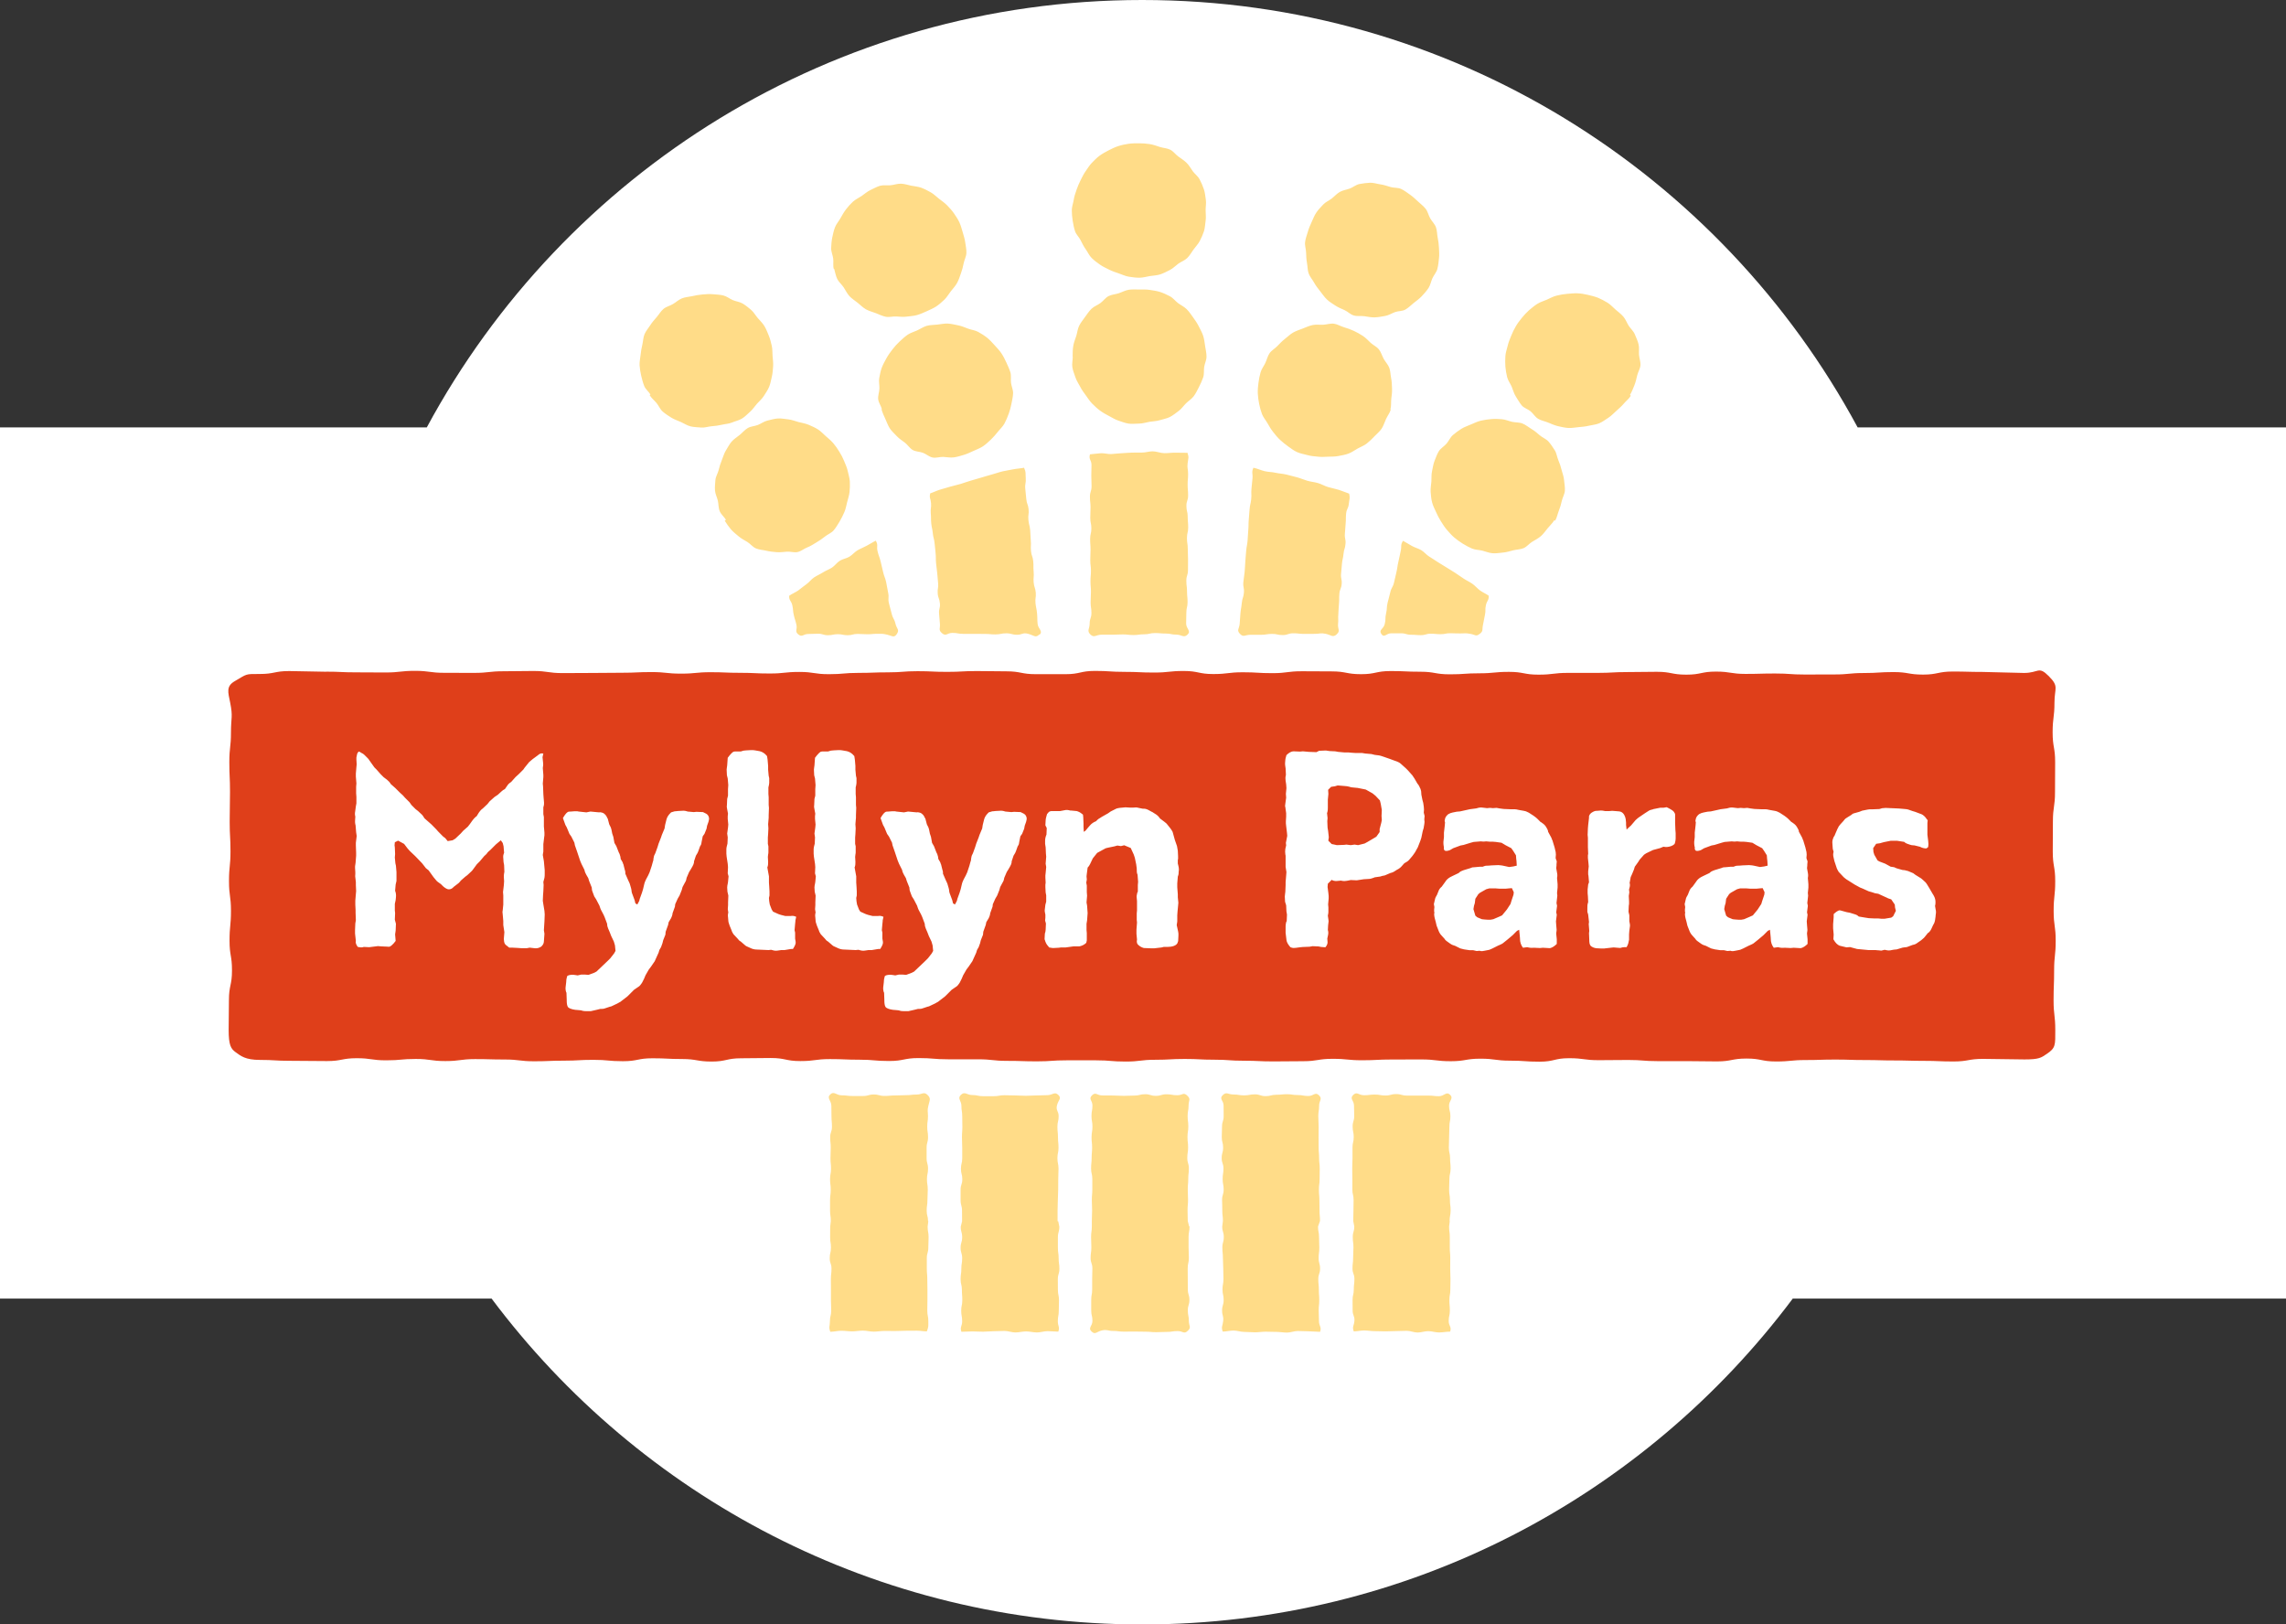
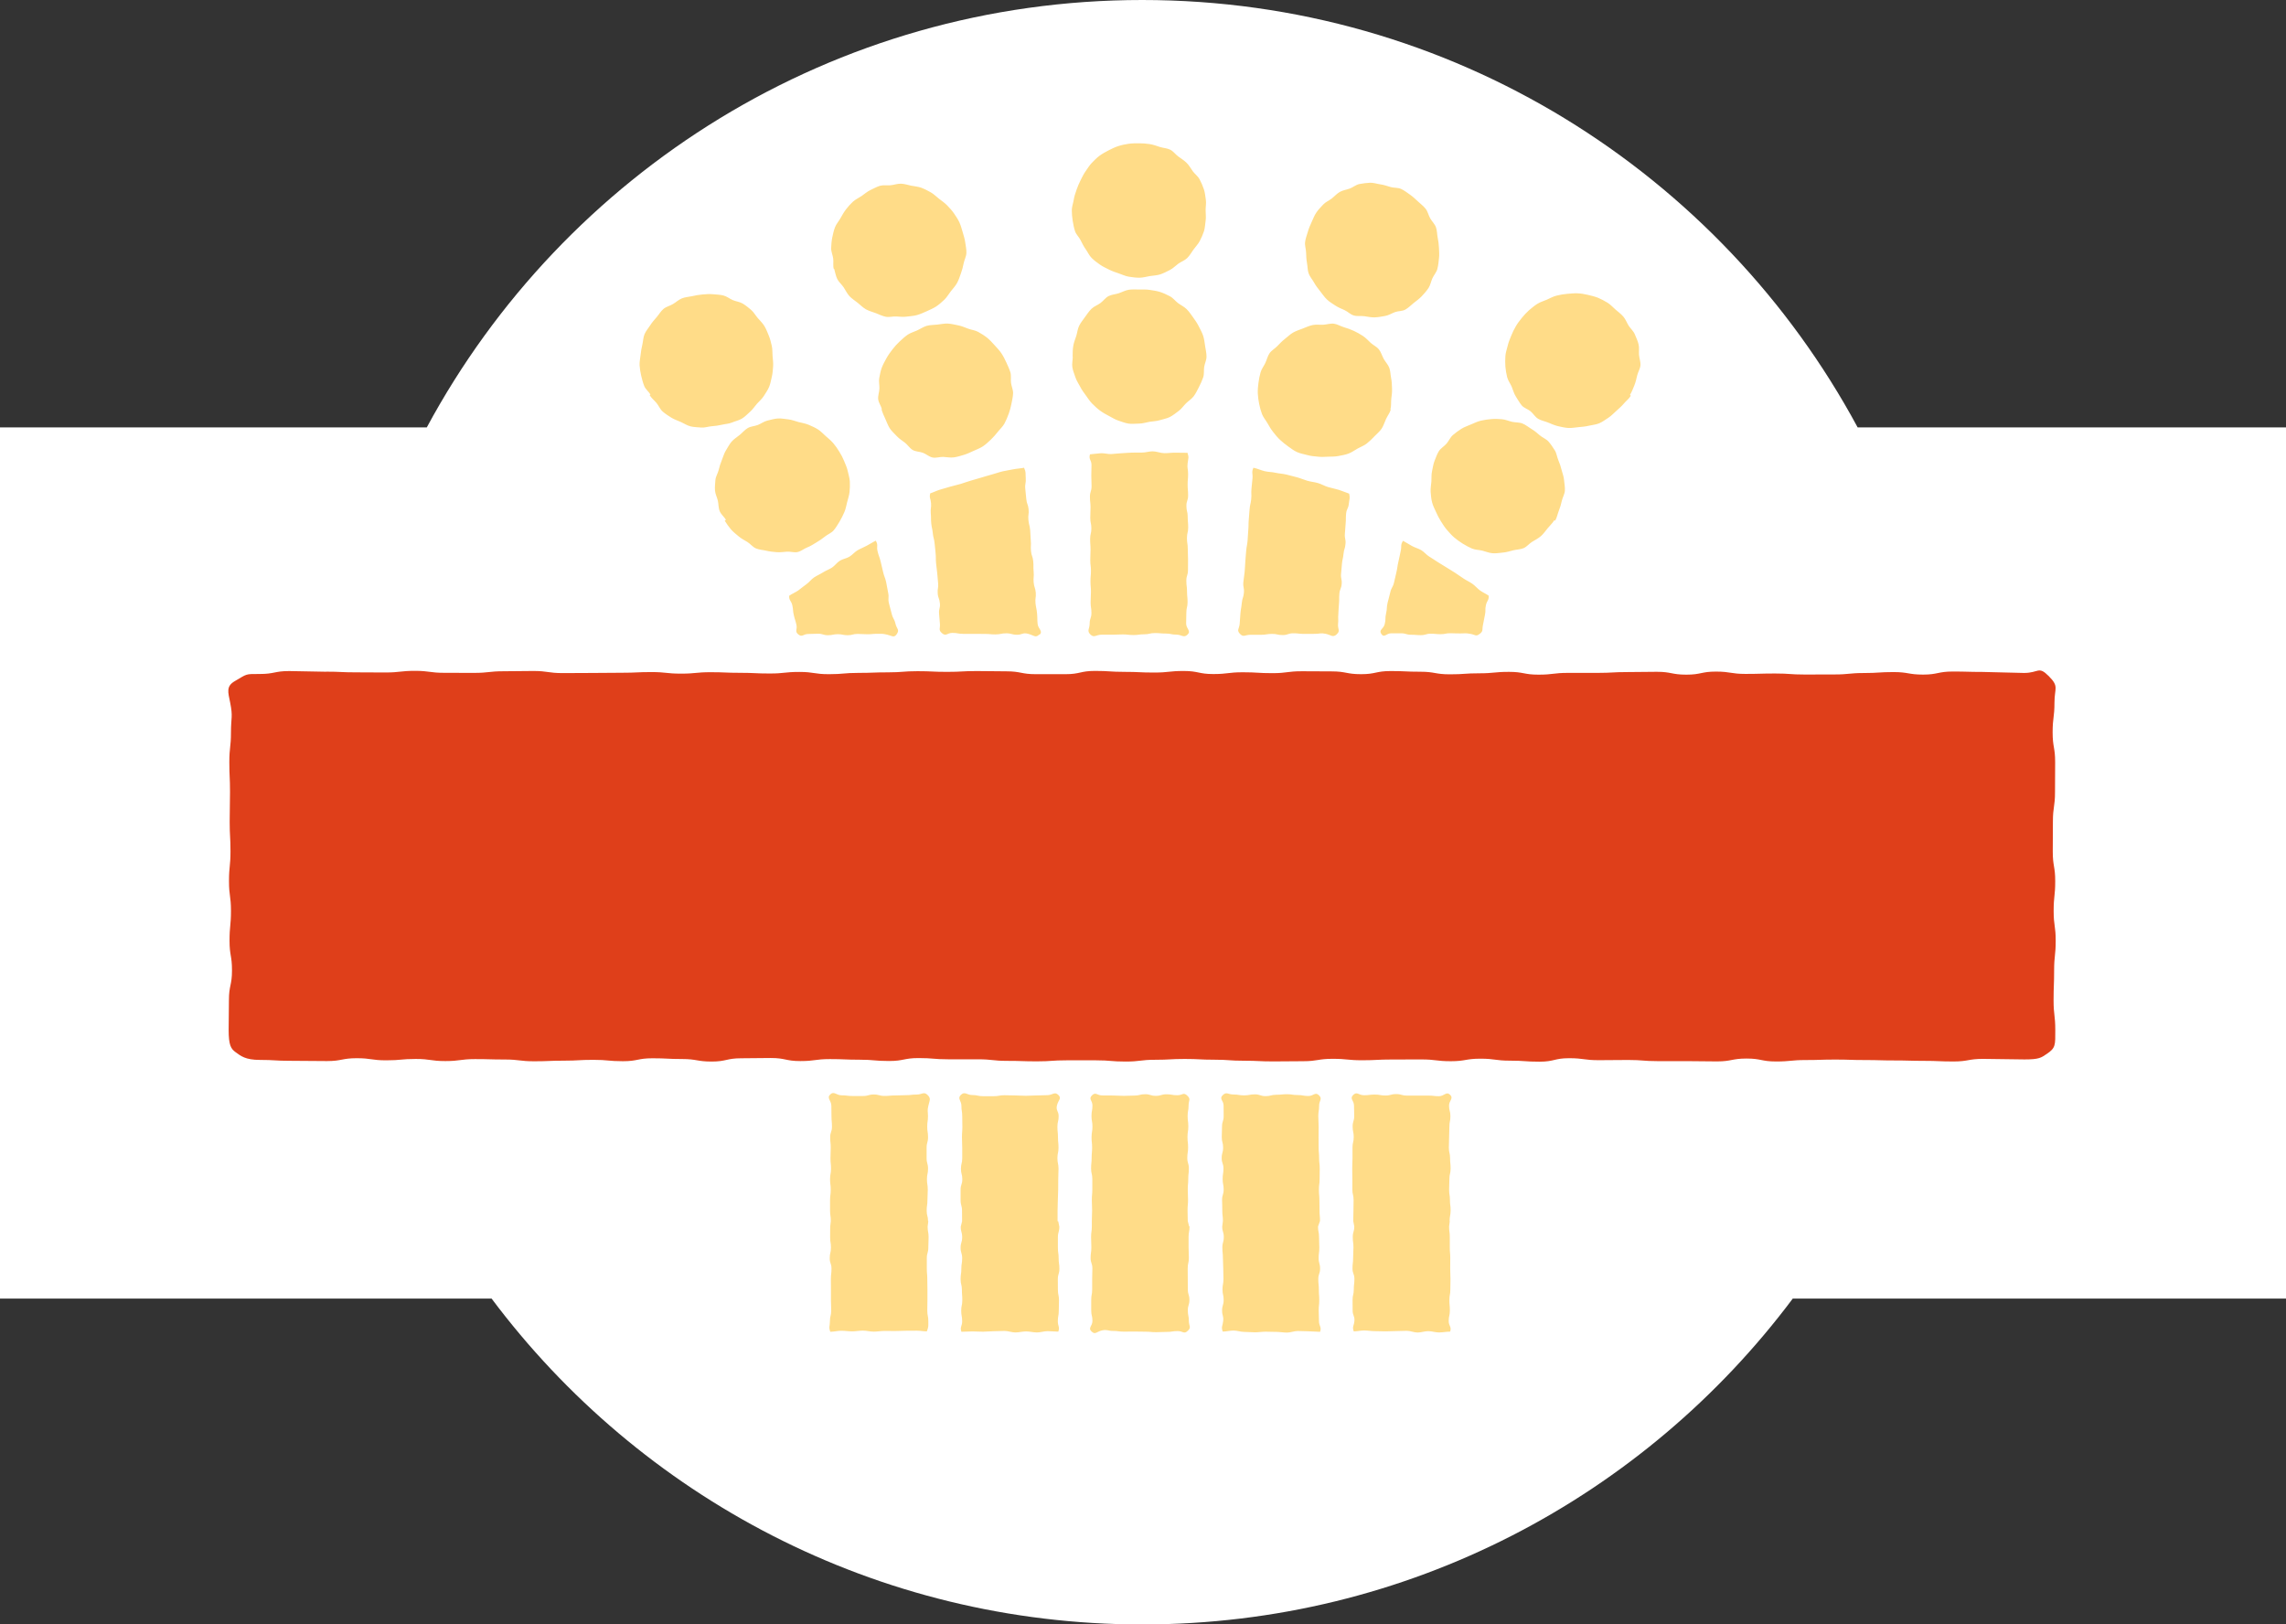
<svg xmlns="http://www.w3.org/2000/svg" id="LOGO" viewBox="0 0 335.52 238.42">
  <rect x="0" y="0" width="335.52" height="238.42" fill="#333333" stroke="none" />
  <defs>
    <style>
      .cls-1 {
        fill: #ffdc88;
      }

      .cls-2 {
        fill: #df3f1a;
      }

      .cls-3 {
        fill: #fff;
      }
    </style>
  </defs>
  <path class="cls-3" d="M335.52,62.73h-62.87C252.52,25.38,213.04,0,167.64,0S82.77,25.38,62.64,62.73H0v127.86h72.15c21.74,29.04,56.42,47.83,95.49,47.83s73.75-18.79,95.49-47.83h72.39V62.73Z" />
  <g id="Myllyn_Paras_Logo_2024" data-name="Myllyn Paras Logo 2024">
    <path id="Palkki" class="cls-2" d="M47.88,98.58c2.17,0,2.17.1,4.34.1s2.17.02,4.34.02,2.17-.24,4.34-.24,2.17.29,4.34.29,2.17.01,4.34.01,2.17-.24,4.34-.24,2.17-.04,4.34-.04,2.17.31,4.34.31,2.17-.02,4.34-.02,2.17-.03,4.34-.03,2.17-.1,4.34-.1,2.17.23,4.34.23,2.17-.21,4.34-.21,2.17.09,4.34.09,2.17.1,4.34.1,2.17-.23,4.34-.23,2.17.33,4.34.33,2.17-.19,4.34-.19,2.17-.08,4.34-.08,2.17-.17,4.34-.17,2.17.1,4.34.1,2.17-.12,4.34-.12,2.17.04,4.34.04,2.17.42,4.34.42,2.17,0,4.34,0,2.17-.48,4.34-.48,2.17.14,4.34.14,2.17.1,4.34.1,2.17-.23,4.34-.23,2.18.45,4.34.45,2.17-.26,4.34-.26,2.17.13,4.34.13,2.17-.28,4.34-.28,2.18.02,4.34.02,2.17.41,4.34.41,2.17-.46,4.34-.46,2.18.1,4.34.1,2.17.38,4.34.38,2.17-.15,4.34-.15,2.17-.21,4.34-.21,2.18.41,4.34.41,2.17-.26,4.34-.26,2.17,0,4.34,0,2.17-.12,4.34-.12,2.18-.04,4.34-.04,2.17.42,4.34.42,2.18-.45,4.34-.45,2.18.34,4.34.34,2.18-.06,4.35-.06,2.18.15,4.34.15,2.18-.01,4.35-.01,2.18-.21,4.35-.21,2.17-.14,4.34-.14,2.18.37,4.34.37,2.18-.45,4.35-.45,2.18.06,4.35.06l6.12.15c2.18,0,2.09-1.08,3.63.47s.83,1.71.83,3.89-.27,2.18-.27,4.36.37,2.18.37,4.37-.02,2.18-.02,4.37-.31,2.18-.31,4.37-.02,2.18-.02,4.37.36,2.18.36,4.36-.23,2.18-.23,4.37.3,2.18.3,4.37-.23,2.18-.23,4.37-.08,2.18-.08,4.37.25,2.19.25,4.38.07,2.61-1.25,3.49c-.83.56-1.11.81-3.27.81l-6.08-.08c-2.17,0-2.17.38-4.34.38s-2.17-.09-4.34-.09-2.17-.06-4.34-.06-2.17-.06-4.34-.06-2.17-.07-4.34-.07-2.17.07-4.34.07-2.17.21-4.34.21-2.17-.43-4.34-.43-2.17.42-4.34.42-2.17-.04-4.34-.04-2.17,0-4.34,0-2.17-.17-4.34-.17-2.17.03-4.34.03-2.17-.29-4.34-.29-2.17.51-4.34.51-2.17-.15-4.34-.15-2.17-.29-4.34-.29-2.17.37-4.34.37-2.17-.26-4.34-.26-2.17.01-4.34.01-2.17.11-4.34.11-2.17-.21-4.34-.21-2.17.35-4.34.35-2.17.03-4.34.03-2.17-.1-4.34-.1-2.17-.15-4.34-.15-2.17-.11-4.34-.11-2.17.12-4.34.12-2.17.26-4.34.26-2.17-.18-4.34-.18h-4.34c-2.17,0-2.17.15-4.34.15s-2.17-.07-4.34-.07-2.17-.23-4.34-.23c-1.45,0-2.9,0-4.34,0-2.17,0-2.17-.18-4.34-.18s-2.17.43-4.34.43-2.18-.19-4.34-.19-2.17-.09-4.34-.09-2.17.29-4.34.29-2.17-.45-4.34-.45-2.18.04-4.34.04-2.17.48-4.34.48-2.17-.37-4.34-.37-2.17-.11-4.34-.11-2.18.43-4.34.43-2.17-.2-4.34-.2-2.18.12-4.34.12-2.18.09-4.34.09-2.18-.26-4.35-.26-2.18-.06-4.34-.06-2.18.29-4.35.29-2.18-.31-4.35-.31-2.17.2-4.34.2-2.18-.31-4.34-.31-2.18.42-4.35.42l-5.47-.04c-2.18,0-2.18-.13-4.36-.13s-2.82-.59-3.59-1.14c-.7-.5-1.01-1.08-1.01-3.26s.04-2.18.04-4.36.45-2.18.45-4.37-.36-2.18-.36-4.37.21-2.18.21-4.37-.29-2.18-.29-4.37.22-2.18.22-4.36-.12-2.18-.12-4.37.05-2.18.05-4.37-.1-2.18-.1-4.37.24-2.18.24-4.37.31-2.23-.12-4.37c-.3-1.51-.63-2.38.68-3.14,1.87-1.09,1.5-1.05,3.66-1.05s2.17-.43,4.33-.43l5.43.1h0Z" />
-     <path id="Myllyn_Paras" data-name="Myllyn Paras" class="cls-3" d="M64.91,129.94l-.28-.24-.12-.08c-.16-.12-.36-.24-.48-.4l-.4-.48-.72-1-.4-.32-.56-.72-1-1.04-.8-.76-.32-.36-.52-.68-.88-.48-.48.24-.04.44.04.32.04.96-.04.52.08.84.08.36.08.92v1.32l-.12.52-.08.92c.12.28.16.64.12.96l-.04.4-.12.56v.96l.04.4-.04.96.16.6-.04,1-.08.56.08.96s-.48.68-.88.84c-.12.04-.24,0-.36,0l-.88-.04-.48-.04-.96.12c-.08,0-.24.04-.32.04l-.8-.04-.12.04c-.16.04-.36.04-.52,0l-.24-.04c-.24-.32-.36-.64-.28-.88l-.12-1.08v-.52l.04-.96.08-.48-.04-1.08v-.4l-.04-.8v-.6l.08-.96.04-.44-.04-.84v-.48l-.08-.68c-.04-.2,0-.36,0-.52v-.24l-.04-.64c0-.2,0-.32.04-.48l.04-.28.08-1.04v-.4l-.04-1.08v-.4l.12-1-.08-.56-.08-1-.04-.16c-.04-.2-.04-.28-.04-.48l.04-.64-.04-.2c-.04-.28,0-.44.04-.72l.08-.6.08-.44v-.92l-.04-.56v-.96l.04-.48-.08-1v-.44l.08-.96.04-.4-.04-.68v-.32l.08-.4c.04-.24.16-.44.32-.48l.4.24.16.08c.12.08.24.2.32.28l.32.32c.12.12.24.24.32.4l.2.28.52.73.32.32.6.68.44.44.48.36c.24.2.44.4.56.64l.68.6.68.68.44.4.28.32.68.68.28.4.6.6.36.28.6.56c.12.12.2.28.28.4l.08.12,1,.88.72.73.28.32.72.73.32.24.36.44.72-.12.4-.24.8-.76.36-.4.68-.6.28-.36.4-.56c.16-.2.32-.4.52-.56l.08-.04.32-.52c.12-.2.28-.36.44-.52l.12-.08.72-.68.32-.4.72-.64.48-.32.52-.48c.08-.08.16-.12.24-.2l.28-.16.36-.52c.12-.2.32-.36.48-.48h.04l.68-.76.44-.4.72-.72.16-.24.68-.84.28-.24c.08-.08.16-.12.24-.2l.76-.56c.28-.28.56-.32.8-.24l-.12.52.08.8c0,.16.04.28,0,.48l-.04.32.08,1v.32l-.08.96.04.44.04,1.08.04.56.04.44c.04.36.04.64-.08.96v1l.08.44v1.36l.08.92v.4l-.04.28-.12,1v.96c0,.16,0,.2-.04.36l-.04.28.16.92.04.44.08.88v.52c0,.2,0,.4-.04.6l-.16.6.04.44-.04.92-.04.52-.04.88.08.52.16.96.04.52-.04,1.04-.08,1.28.08.52-.08,1.12c0,.16-.04.28-.12.44-.12.2-.24.32-.4.4-.28.16-.6.2-.88.16l-.68-.08-.44.08h-.76l-.56-.04-.76-.04h-.48s-.32-.24-.56-.44c-.24-.28-.2-.56-.24-.84l.08-1-.16-1.04v-.6l-.08-.92-.04-.4c0-.08.04-.2.04-.28l.08-.8v-1.36l-.04-.48.12-1,.04-.6-.04-.6c0-.16,0-.4.04-.56l.04-.2-.04-1-.08-.44-.04-.56c-.04-.32,0-.52.12-.8l-.08-.96-.12-.48-.28-.4-.72.6-.8.8-.36.32-.04.04c-.12.2-.32.4-.52.56l-.64.76-.44.44-.56.76c-.08.12-.16.2-.24.28l-.6.56-.32.24-.64.56-.12.16c-.12.16-.24.24-.4.36l-.52.4c-.2.24-.44.36-.72.36-.24,0-.6-.21-.96-.56l-.02.02ZM83.18,146.84v-.04l-.04-1.12-.04-.04c-.08-.24-.12-.56-.08-.8l.08-.68c0-.28.04-.56.12-.8l.04-.12c.36-.21.8-.21,1.28-.12l.24.04.52-.12h.56l.52.04.76-.28.4-.2.8-.76.84-.8.4-.4.56-.72.2-.36-.08-.8-.16-.56-.4-.84-.2-.52-.24-.56-.12-.36-.04-.36-.36-.96-.16-.36-.36-.68c-.08-.16-.12-.28-.16-.4l-.08-.24-.48-.92-.28-.44-.24-.64c-.08-.2-.12-.32-.12-.56v-.08l-.4-1-.12-.4-.28-.48c-.12-.2-.24-.48-.28-.73l-.44-.88-.2-.48-.44-1.32-.32-.92-.08-.4-.44-.88-.28-.4-.4-.96-.2-.36-.36-1s.32-.6.64-.84c.12-.12.32-.12.52-.12l.52-.04h.44l.2.04,1.12.12.6-.12.84.08.44.04c.12-.04.28,0,.44.04.4.12.64.48.76.8.04.04.08.08.08.16l.2.76.08.16c.12.2.2.4.24.6l.12.6.16.48.16.88.28.48.36.92.12.24c.04.12.08.24.12.4l.04.32.28.48.08.24c.04.08.08.16.08.24l.16.64c.04.08.08.24.08.36v.2l.4.92.24.52.2.68c.04.21.08.28.08.48l.04.2.4,1.08.12.48.28.16.28-.52.08-.32.32-.88.16-.52.2-.84.08-.24c.04-.12.12-.24.16-.36l.32-.6.2-.44.32-.96.12-.44.12-.4v-.12c.04-.28.08-.52.2-.72l.08-.16.32-.88.16-.52.36-.92.12-.36.4-.96.08-.52.2-.8c.08-.32.28-.64.56-.92l.12-.12.4-.12c.08-.04.16-.04.24-.04l.36-.04.76-.04c.12,0,.28,0,.4.04l.28.08.88.08.4-.04.96.04s.24.12.48.24c.28.16.36.4.4.6.04.21-.04.4-.08.6l-.2.56-.08.44-.24.6c-.04.16-.16.28-.24.4l-.08.12-.16.8c-.04.2-.04.36-.12.48l-.12.2-.24.68c-.04.08-.08.16-.12.28l-.24.4-.28.84v.16c-.04.2-.12.4-.24.6l-.28.48-.2.32-.36.84-.08.36c-.04.16-.12.24-.2.4l-.32.6-.12.44-.32.8-.28.48-.36.8-.04.36-.36,1v.12c-.04.21-.12.36-.2.56l-.36.6-.08.4-.36,1-.04.44-.32.8-.12.48-.12.32c-.04.16-.08.24-.16.36l-.16.28-.12.4-.4.88-.16.36-.52.76-.36.48-.48.84-.2.48-.28.56c-.08.16-.2.28-.32.44l-.12.12-.76.52-.32.32-.64.64-.36.28-.52.4c-.08.08-.2.16-.32.21l-.28.16-.76.36c-.12.08-.24.08-.36.12l-.12.04-.6.2c-.2.08-.44.08-.64.08h-.04l-.48.12-.92.21h-.52c-.24,0-.52,0-.76-.08l-.12-.04-.4-.04-.48-.04c-.56-.08-.96-.24-1.08-.44s-.16-.56-.16-.92l-.03-.07ZM106.77,130.9l-.04-.64c0-.16.04-.4.08-.56l.04-.24.08-.84-.12-.44.04-.92-.04-.48-.16-1.04-.04-.44v-.68c0-.16.04-.32.08-.48l.08-.32.04-.92-.08-.56.12-.88.04-.44-.08-.84v-.4l.04-.36-.12-.64c-.04-.2-.08-.4-.04-.6l.04-.92.12-.48v-.96l.04-.6-.08-.96-.12-.48-.04-.84c0-.08.04-.24.04-.32l.04-.28.08-1.12s.48-.68.84-.89c.12-.04.28-.04.4-.04h.68l.4-.12.4-.04.73-.04c.16,0,.4,0,.56.04l.68.12c.36.08.76.32,1.04.68l.04.04.08.52.08.92v.56l.08.88.08.36v.68c0,.12-.04.24-.04.32l-.08.36v.96l.04.48v1.12l.04.44-.04,1.08v.36l-.08.96.04.6-.04.84-.04.52v.92l.08.36v.8c0,.16,0,.24-.04.4l-.04.36.04.72c0,.28,0,.48-.08.73l-.04.08.16.88.08.44v.92l.04.56.04.73v.6l-.08.36.04.48.08.48.28.73.2.32.8.36.36.12.64.16h.8c.2-.04.48-.04.8.12l-.08.36c-.04.08-.04.24-.04.32l-.04.36-.08.92.08.36v.88l.08.48c.04.28-.12.6-.4,1.04h-.28l-.96.16h-.48l-.56.08c-.24.04-.52,0-.76-.08l-.16-.04-.4.04-.88-.04-.88-.04c-.28,0-.6-.08-.92-.24l-.44-.2c-.12-.04-.24-.12-.32-.2l-.6-.52-.24-.16c-.08-.08-.16-.2-.24-.28l-.6-.64-.12-.2c-.08-.12-.12-.21-.16-.36l-.28-.68-.12-.36c-.04-.12-.08-.24-.08-.36l-.04-.48c-.04-.2-.04-.4,0-.64l.04-.08-.08-.52.04-.6v-.4l.04-1-.12-.52h.01ZM119.58,130.9l-.04-.64c0-.16.04-.4.08-.56l.04-.24.08-.84-.12-.44.04-.92-.04-.48-.16-1.04-.04-.44v-.68c0-.16.04-.32.08-.48l.08-.32.04-.92-.08-.56.12-.88.04-.44-.08-.84v-.4l.04-.36-.12-.64c-.04-.2-.08-.4-.04-.6l.04-.92.12-.48v-.96l.04-.6-.08-.96-.12-.48-.04-.84c0-.08.04-.24.04-.32l.04-.28.08-1.12s.48-.68.84-.89c.12-.04.28-.04.4-.04h.68l.4-.12.4-.04.73-.04c.16,0,.4,0,.56.04l.68.12c.36.08.76.32,1.04.68l.04.04.08.52.08.92v.56l.08.88.08.36v.68c0,.12-.04.24-.04.32l-.08.36v.96l.04.48v1.12l.04.44-.04,1.08v.36l-.08.96.04.6-.04.84-.04.52v.92l.08.36v.8c0,.16,0,.24-.04.4l-.04.36.04.72c0,.28,0,.48-.08.73l-.04.08.16.88.08.44v.92l.04.56.04.73v.6l-.08.36.04.48.08.48.28.73.2.32.8.36.36.12.64.16h.8c.2-.04.48-.04.8.12l-.08.36c-.04.08-.04.24-.04.32l-.04.36-.08.92.08.36v.88l.08.48c.04.28-.12.6-.4,1.04h-.28l-.96.16h-.48l-.56.08c-.24.04-.52,0-.76-.08l-.16-.04-.4.04-.88-.04-.88-.04c-.28,0-.6-.08-.92-.24l-.44-.2c-.12-.04-.24-.12-.32-.2l-.6-.52-.24-.16c-.08-.08-.16-.2-.24-.28l-.6-.64-.12-.2c-.08-.12-.12-.21-.16-.36l-.28-.68-.12-.36c-.04-.12-.08-.24-.08-.36l-.04-.48c-.04-.2-.04-.4,0-.64l.04-.08-.08-.52.04-.6v-.4l.04-1-.12-.52h0ZM129.8,146.84v-.04l-.04-1.12-.04-.04c-.08-.24-.12-.56-.08-.8l.08-.68c0-.28.04-.56.12-.8l.04-.12c.36-.21.8-.21,1.28-.12l.24.04.52-.12h.56l.52.04.76-.28.4-.2.8-.76.84-.8.4-.4.56-.72.2-.36-.08-.8-.16-.56-.4-.84-.2-.52-.24-.56-.12-.36-.04-.36-.36-.96-.16-.36-.36-.68c-.08-.16-.12-.28-.16-.4l-.08-.24-.48-.92-.28-.44-.24-.64c-.08-.2-.12-.32-.12-.56v-.08l-.4-1-.12-.4-.28-.48c-.12-.2-.24-.48-.28-.73l-.44-.88-.2-.48-.44-1.32-.32-.92-.08-.4-.44-.88-.28-.4-.4-.96-.2-.36-.36-1s.32-.6.64-.84c.12-.12.32-.12.52-.12l.52-.04h.44l.2.04,1.12.12.6-.12.84.08.44.04c.12-.04.28,0,.44.04.4.12.64.48.76.8.04.04.08.08.08.16l.2.76.08.16c.12.2.2.4.24.6l.12.6.16.48.16.88.28.48.36.92.12.24c.04.12.08.24.12.4l.04.32.28.48.08.24c.04.08.08.16.08.24l.16.64c.04.08.08.24.08.36v.2l.4.92.24.52.2.68c.04.21.08.28.08.48l.04.2.4,1.08.12.48.28.16.28-.52.08-.32.32-.88.16-.52.2-.84.08-.24c.04-.12.12-.24.16-.36l.32-.6.2-.44.32-.96.12-.44.12-.4v-.12c.04-.28.08-.52.2-.72l.08-.16.32-.88.16-.52.36-.92.12-.36.4-.96.08-.52.2-.8c.08-.32.28-.64.56-.92l.12-.12.4-.12c.08-.04.16-.04.24-.04l.36-.04.76-.04c.12,0,.28,0,.4.04l.28.08.88.08.4-.04.96.04s.24.12.48.24c.28.16.36.4.4.6.04.21-.04.4-.08.6l-.2.56-.08.44-.24.6c-.04.16-.16.28-.24.4l-.08.12-.16.8c-.04.2-.04.36-.12.48l-.12.2-.24.68c-.04.08-.08.16-.12.28l-.24.4-.28.84v.16c-.04.2-.12.4-.24.6l-.28.48-.2.32-.36.84-.08.36c-.04.16-.12.24-.2.4l-.32.6-.12.44-.32.8-.28.48-.36.8-.04.36-.36,1v.12c-.04.21-.12.36-.2.56l-.36.6-.08.4-.36,1-.04.44-.32.8-.12.48-.12.32c-.04.16-.08.24-.16.36l-.16.28-.12.4-.4.88-.16.36-.52.76-.36.48-.48.84-.2.48-.28.56c-.08.16-.2.28-.32.44l-.12.12-.76.52-.32.32-.64.64-.36.28-.52.4c-.08.08-.2.16-.32.21l-.28.16-.76.36c-.12.08-.24.08-.36.12l-.12.04-.6.2c-.2.08-.44.08-.64.08h-.04l-.48.12-.92.21h-.52c-.24,0-.52,0-.76-.08l-.12-.04-.4-.04-.48-.04c-.56-.08-.96-.24-1.08-.44s-.16-.56-.16-.92l-.03-.07ZM154.55,119.04h1.04l.64-.12c.28-.08.56-.04.84.04h.12l.84.08c.28.08.52.2.76.4l.16.12.04.36.04.96v.48l.04.73.24-.16.4-.48.28-.32c.24-.28.56-.48.88-.6l.04-.04c.16-.2.44-.4.68-.52l.12-.08.92-.52.4-.28.72-.36c.12-.08.24-.08.36-.12l.24-.04.84-.08.64.04h.52c.24-.04.52-.04.76.04l.6.12h.16c.24,0,.48.08.72.21l.44.24c.08.04.2.08.28.16l.44.28c.16.12.28.24.4.4l.12.16.64.48c.12.12.28.2.36.32l.48.6c.04.08.16.2.2.28l.16.28.32,1.16.32.92.12.68.04.8v.4l-.04.16v.52l.08.32c.04.2.08.32.08.56l-.04.4c0,.16,0,.24-.04.4l-.08.24-.08,1v.56l.08,1.04v.44l.08.8c0,.12-.04.28-.04.44l-.08.84-.04.56v.76c0,.12,0,.24-.04.4l-.04.28.21.96.04.28v.28l-.04.8s0,.08-.04.12c-.08.6-.92.76-1.52.76h-.56l-.32.08-1.04.12h-.6l-.96-.04c-.28-.08-.56-.2-.84-.48-.16-.12-.24-.44-.16-.76l-.08-.84v-.6l.08-1.08-.04-.36v-.96l.04-.44v-1.36l-.04-.44c-.04-.24,0-.52.08-.8l.08-.16v-.96l.04-.48-.08-1.04c-.12-.24-.12-.52-.12-.84v-.08l-.08-.6-.2-.96-.16-.48-.44-.96-.96-.4-.48.12-.52-.08-.44.12-.96.2-.32.08-1.25.68-.64.8-.4.84c-.04.08-.12.2-.16.28l-.2.24-.12.92-.04.36.04.48-.08.44.08.44v.96l.04.52-.08,1,.08.44.08,1.12-.08,1.08-.08.48v.92l.04.44v1.08l-.08.36-.24.2c-.24.16-.52.28-.8.32h-.84l-1.16.16h-.68l-.32.04-.72.04c-.16,0-.32,0-.44-.04l-.24-.04-.16-.2c-.24-.24-.4-.6-.48-.92l-.04-.08.04-.76c0-.08.04-.24.08-.32l.04-.32.04-.92-.12-.44.04-.4v-.48l-.04-.16c-.04-.24-.08-.36-.04-.6l.08-.68.12-.44v-.92l-.08-.44-.04-.76v-.36l.04-.32-.04-.73v-.32l.04-.36.08-.88-.08-.48.08-1.04-.04-.44-.04-.92-.08-.52v-.48c0-.28.08-.6.2-.88l.04-.96-.2-.4.04-.72c0-.2.04-.28.08-.48l.12-.44.2-.24c.12-.16.36-.24.68-.2h0ZM195.57,129.18l-.12-.04-.56.56-.04.48.12.92.04.4v.36l-.08.88.04.44v.6c0,.12,0,.28-.04.4l-.04.21.08.56c.04.16.04.36,0,.52l-.04.32-.04.72.04.12c.04.16.04.4,0,.56l-.12.56.04.56c0,.24-.12.48-.32.72l-.56-.04h-.04l-.4-.08-.88-.04-.44.08-1,.04-.4.04-.6.08c-.24.04-.44.04-.68-.04l-.12-.04-.04-.04c-.28-.32-.52-.68-.56-1.04v-.04l-.12-1v-1c0-.16.04-.36.08-.56l.08-.16.04-.96-.08-.48-.04-.88-.16-.52-.04-.76c0-.12.04-.28.04-.4l.04-.32.04-1v-.4l.08-.96.04-.52-.12-.76v-1.64l-.04-.2c-.04-.28-.04-.52,0-.8l.12-.52-.04-.36.2-1.04-.04-.44-.12-1-.04-.4v-.32l.04-.64v-.52l-.12-.88-.04-.16c0-.16.04-.24.04-.36l.12-.88-.04-.56.08-.84-.04-.56-.08-.52c-.04-.28-.04-.52.04-.84v-.12l-.04-.84-.04-.28c-.04-.16-.04-.36-.04-.52l.04-.48c0-.12.04-.16.04-.24l.12-.44c.36-.36.73-.56,1.04-.56l.96.04.4-.04.92.08,1.08.04.4-.2,1-.04.52.08.84.04.44.08.88.08h.6l.4.04.6.04h1l.48.08.92.08.48.12.64.08c.12.04.24.04.32.08l.36.12.92.32.32.12.76.28c.12.04.24.12.32.16l.16.12.76.68.28.28.68.76.32.48.44.76.08.08c.12.16.2.32.28.52l.08.16c.08.2.12.44.12.73v.08l.16.8.12.44.08.56c.04.28.04.56,0,.84v.04l.12.48-.04.44v.12c.04.24.04.36,0,.6l-.08.48c0,.08-.04.24-.08.32l-.08.28-.2.96-.16.48-.36.92-.4.72c-.08.12-.2.28-.28.4l-.12.16-.44.52c-.16.2-.4.36-.64.48l-.12.08-.32.36c-.16.2-.4.4-.64.52l-.08.04-.44.28c-.12.08-.24.12-.36.16l-.16.04-.84.36-.4.08c-.08,0-.16.08-.24.08l-.84.12-.2.08c-.2.08-.48.16-.72.16l-.68.04-1.04.16-.88-.04-.4.08-.24.04c-.2.04-.44.04-.64,0l-.12-.04-.44.04c-.28.04-.56.04-.84-.08h-.05ZM195.93,115.4l-.56.08-.44.44.04.6-.08.84v1.12c0,.24,0,.48-.08.76l-.04.08.08.76-.04.44.04.96.08.48.08.72c.04.24,0,.36-.04.6v.12l.48.48.4.08.36.08,1.08-.04.32-.04c.08,0,.24.04.32.04l.32.04.56-.08.52.08.96-.24.44-.24.88-.52.4-.24.48-.68v-.44l.24-.92.08-.4-.04-.6.04-.88-.16-.92-.12-.48-.64-.68-.44-.36-1-.56-1.2-.24-.44-.04-.4-.04c-.08,0-.24-.04-.32-.08l-.36-.08-.4-.04-1-.08-.4.12h0ZM211.93,124.33l-.04-.16c-.04-.21-.04-.4-.04-.6l.08-.72v-.64l.12-1.04.04-.48c-.04-.12-.08-.2-.04-.32.04-.44.28-.68.52-.88.2-.12.44-.2.64-.24l.6-.12.48-.04,1.08-.24.36-.08.92-.12.16-.04c.24-.08.52-.12.76-.08l.68.08.44-.04.44.04.52-.04.44.08.6.08.96.04h.64c.16,0,.36.04.52.08l.2.04.68.12c.2.04.36.08.56.2l.16.08.68.44.32.24c.08.08.16.12.24.21l.48.48h.04c.24.16.52.36.68.6l.08.12c.12.21.24.4.28.6v.08l.48.88.12.32c.04.08.08.12.08.2l.28.92.16.68c.04.28.04.48,0,.76v.16l.16.44-.04.44v.16l-.04.4.12.68c.04.16.04.28.04.48l-.04.28.08.92v.48l-.08.8.04.4-.12,1.08.08.4-.12.96.08.36-.12.96.04.56.04.48c.04.24,0,.44-.04.68v.12l.08.8v.68c-.32.32-.64.52-.92.6-.16.04-.28,0-.44,0l-.68-.04-.44.04-.84-.04h-.08c-.32.04-.64,0-.92-.08h-.04l-.6.08c-.28-.36-.44-.8-.44-1.32v-.08l-.04-.44-.08-.8-.32.16-.28.28-.36.36-.76.64-.6.48c-.12.12-.32.2-.48.28l-.28.12-.88.44-.28.12c-.12.08-.28.08-.44.12l-.4.08c-.2.04-.4.08-.6.04l-.12-.04-.44.04-.52-.12h-.52l-.8-.12-.32-.08c-.12-.04-.24-.04-.36-.12l-.64-.32-.36-.12c-.12-.04-.24-.12-.36-.2l-.28-.2c-.16-.12-.36-.24-.48-.4l-.08-.12-.4-.44c-.08-.12-.21-.2-.28-.36l-.12-.21-.36-.92-.12-.52-.16-.6c-.04-.2-.08-.36-.08-.6l.04-.16-.04-.24c0-.2,0-.36.04-.6l-.08-.44.16-.68c.04-.24.16-.44.28-.64l.04-.08.16-.4c.12-.36.28-.56.52-.76l.52-.72c.16-.28.44-.52.73-.68l.4-.2.84-.4.08-.08c.16-.16.4-.24.6-.32l.12-.04.92-.28.2-.08c.08-.04.2-.04.28-.04l.88-.08h.44l.2-.08c.21-.08.4-.08.6-.08h.04l.48-.04.96-.04.44.04c.08,0,.16.04.24.04l.92.2.6-.08.52-.12-.04-.68-.04-.32-.04-.52-.4-.64-.28-.4-.84-.44-.6-.36-.84-.12-.48-.04h-.44l-.44-.04h-.08c-.24.04-.48.04-.73,0h-.08l-1,.08-.44.12-1.04.32-.44.08-1.08.4-.48.28c-.32.12-.6.16-.73.08-.12-.04-.2-.24-.16-.52v-.03ZM220.46,134.35l.56-.68.16-.2.52-.8.12-.4.32-.96.04-.36-.28-.6-.48.04-.4.04h-.96l-.52-.04h-.96l-.44.12-.92.52-.24.2-.44.68-.08.64-.12.4-.08.48.28.96.28.24.68.28.36.04.56.04h.32l.44-.08.84-.36.44-.2h0ZM233.26,137.91l-.04-.96.04-.32-.08-1,.04-.32-.12-1.08-.12-.4v-.56c0-.28,0-.48.08-.73l.04-.16-.04-.84-.04-.44v-.56l.08-.73.12-.32-.08-.96-.04-.2v-.44l.08-.73-.04-.48-.08-.76v-.4l.04-.2-.04-1v-1.36l-.04-.44.04-.96.04-.48.12-1.04v-.24c.12-.44.52-.64.84-.76.12-.04.24-.04.36-.04l.48-.04c.16,0,.36,0,.48.04l.2.04h.6l.44-.04,1,.08c.08,0,.21.04.32.08.4.2.6.64.68,1.12v.08c0,.12.04.2.04.36v.36l.08.68.24-.24.4-.36.68-.8.32-.28s.12-.08.16-.12l.88-.6.56-.36c.16-.12.4-.16.6-.21l.08-.04,1-.2h.48l.48-.08s.44.2.8.44c.4.28.48.6.44.8v1.04l.04,1.04.04.48v.8c0,.16-.04.4-.08.56l-.08.24c-.24.24-.64.4-1.12.44h-.2l-.32-.04-.48.2-1.04.28-1,.48-.32.21-.64.72-.2.32-.52.73-.12.4-.28.68-.2.44-.16.88.04.12c.04.28-.04.56-.12.8v.08l.04.36-.08.52.04.8v.36l-.04.28-.04.88.12.52v.88l.04.2c.04.24.08.36.04.6l-.08.6-.04.52v.8l-.04.16c-.04.24-.08.44-.16.6l-.16.32h-.32c-.16,0-.36.04-.48.08l-.12.04-1-.08-1.08.12-.32.04h-.36l-.76-.04c-.36-.04-.68-.2-.84-.36-.16-.2-.2-.48-.2-.92v.04ZM248.74,124.33l-.04-.16c-.04-.21-.04-.4-.04-.6l.08-.72v-.64l.12-1.04.04-.48c-.04-.12-.08-.2-.04-.32.04-.44.28-.68.52-.88.2-.12.44-.2.64-.24l.6-.12.48-.04,1.08-.24.36-.08.92-.12.16-.04c.24-.08.52-.12.76-.08l.68.08.44-.04.44.04.52-.04.44.08.6.08.96.04h.64c.16,0,.36.04.52.08l.2.04.68.12c.2.04.36.08.56.2l.16.08.68.44.32.24c.08.08.16.12.24.21l.48.48h.04c.24.16.52.36.68.6l.08.12c.12.21.24.4.28.6v.08l.48.88.12.32c.04.08.08.12.08.2l.28.92.16.68c.04.28.04.48,0,.76v.16l.16.44-.04.44v.16l-.04.4.12.68c.04.16.04.28.04.48l-.04.28.08.92v.48l-.08.8.04.4-.12,1.08.08.4-.12.96.08.36-.12.96.04.56.04.48c.04.24,0,.44-.04.68v.12l.08.8v.68c-.32.32-.64.52-.92.6-.16.04-.28,0-.44,0l-.68-.04-.44.04-.84-.04h-.08c-.32.04-.64,0-.92-.08h-.04l-.6.08c-.28-.36-.44-.8-.44-1.32v-.08l-.04-.44-.08-.8-.32.16-.28.28-.36.36-.76.64-.6.48c-.12.12-.32.2-.48.28l-.28.12-.88.44-.28.12c-.12.08-.28.08-.44.12l-.4.08c-.2.04-.4.08-.6.04l-.12-.04-.44.04-.52-.12h-.52l-.8-.12-.32-.08c-.12-.04-.24-.04-.36-.12l-.64-.32-.36-.12c-.12-.04-.24-.12-.36-.2l-.28-.2c-.16-.12-.36-.24-.48-.4l-.08-.12-.4-.44c-.08-.12-.2-.2-.28-.36l-.12-.21-.36-.92-.12-.52-.16-.6c-.04-.2-.08-.36-.08-.6l.04-.16-.04-.24c0-.2,0-.36.04-.6l-.08-.44.16-.68c.04-.24.16-.44.28-.64l.04-.08.16-.4c.12-.36.28-.56.52-.76l.52-.72c.16-.28.44-.52.73-.68l.4-.2.84-.4.08-.08c.16-.16.4-.24.6-.32l.12-.04.92-.28.21-.08c.08-.04.2-.04.28-.04l.88-.08h.44l.2-.08c.2-.08.4-.08.6-.08h.04l.48-.04.96-.04.44.04c.08,0,.16.04.24.04l.92.2.6-.08.52-.12-.04-.68-.04-.32-.04-.52-.4-.64-.28-.4-.84-.44-.6-.36-.84-.12-.48-.04h-.44l-.44-.04h-.08c-.24.04-.48.04-.72,0h-.08l-1,.08-.44.12-1.04.32-.44.08-1.08.4-.48.28c-.32.12-.6.16-.73.08-.12-.04-.2-.24-.16-.52v-.03ZM257.27,134.35l.56-.68.16-.2.52-.8.12-.4.32-.96.04-.36-.28-.6-.48.04-.4.04h-.96l-.52-.04h-.96l-.44.12-.92.52-.24.2-.44.68-.08.64-.12.4-.08.48.28.96.28.24.68.28.36.04.56.04h.32l.44-.08.84-.36.44-.2h.01ZM277.08,131.82l-.88-.4-.52-.24-.48-.08-.48-.16-.44-.12-.88-.4-.4-.16-.8-.44-.44-.28-.76-.48-.16-.12c-.08-.08-.16-.12-.24-.2l-.64-.68-.08-.08c-.12-.21-.2-.32-.28-.52l-.2-.6-.16-.48-.12-.52c-.08-.32-.08-.56,0-.84l-.12-.44-.04-.56c-.04-.28-.04-.56.04-.84l.04-.08c.04-.2.16-.36.28-.56v-.04l.4-.92.04-.04c.08-.24.2-.36.36-.56l.44-.48.16-.2c.12-.16.24-.21.4-.32l.64-.4.08-.08c.16-.12.36-.16.52-.2l.56-.16.4-.16.8-.16c.16-.04.32-.04.48-.04h.24l1-.04.4-.12.48-.04h.12l1.85.08.92.08c.16,0,.32.04.48.08l.6.21.4.12.96.36c.24.12.52.36.72.68l.16.2-.04.4v1.72l.12.96v.04c.04.28.04.48,0,.73l-.04.12-.24.16c-.32,0-.64-.08-.92-.24l-.8-.2-.44-.04-.28-.08c-.24-.08-.52-.16-.72-.32l-.08-.08-1.04-.16h-.96l-1,.2-.56.16-.56.08-.44.64.04.56.12.4.48.84.28.16.84.32.8.44.52.08.36.16.84.24.36.04.48.12.76.32.32.24.84.52.28.24.04.04c.2.16.4.36.52.56l.32.52.56.96.08.12c.08.16.2.36.24.56l.04.16c.04.28.04.6-.04.88l.08.48.04.2c.04.24,0,.48-.04.76v.08l-.04.28c-.04.4-.12.72-.32,1l-.24.52c-.12.28-.28.48-.48.64h-.04l-.48.6c-.08.12-.16.16-.24.24l-.28.24-.52.36c-.24.2-.48.28-.72.32l-.64.24c-.16.08-.4.12-.56.12l-.28.04-.8.24c-.12.04-.2.04-.32.04l-.28.04-.4.08c-.28.04-.56,0-.84-.08l-.48.12-.4-.04h-.04l-.44-.04h-1l-1.68-.16-1.04-.28-.52.04-1-.24c-.32-.12-.64-.44-.88-.88l-.04-.08.04-.68-.08-.92v-.6l.08-1.04v-.44s.4-.4.72-.52c.16-.08.32,0,.48.04l.73.2.44.08.52.16c.24.08.44.12.6.24l.2.16.96.16.52.08.84.04h.56l.4.04h.52l.96-.16.28-.2.4-.8-.12-.48-.04-.44-.52-.76-.48-.16h-.04Z" />
    <path id="Vilja" class="cls-1" d="M174.59,180c0,.77-.14.77-.14,1.54v1.54c0,.77.04.77.04,1.54s-.17.77-.17,1.54.01.77.01,1.54.01.77.01,1.54.23.77.23,1.54-.23.77-.23,1.54.15.77.15,1.54.41.92-.15,1.45c-.56.55-.7.05-1.49.05s-.79.12-1.58.12-.79.04-1.58.04-.79-.07-1.58-.07-.79-.02-1.58-.02-.79.01-1.58.01-.79-.1-1.58-.1-.83-.24-1.61-.08c-.83.18-.99.7-1.56.15-.55-.53.14-.77.14-1.54s-.18-.77-.18-1.54v-1.54c0-.77.14-.77.14-1.54s0-.77,0-1.54.03-.77.03-1.54-.26-.77-.26-1.54.11-.77.11-1.54-.04-.77-.04-1.54.11-.77.11-1.54v-.81c0-.77.04-.77.04-1.54s-.04-.77-.04-1.54.07-.77.07-1.54,0-.77,0-1.54-.18-.77-.18-1.54.08-.77.08-1.54.07-.77.07-1.54-.09-.77-.08-1.54.13-.77.13-1.54-.14-.77-.14-1.54.14-.77.14-1.54-.62-.94-.07-1.49c.56-.55.73.01,1.52.01s.79.01,1.57.01.79.05,1.57.05.79-.04,1.57-.04.79-.2,1.57-.2.79.24,1.57.24.79-.23,1.57-.23.79.14,1.58.14.91-.49,1.48.07c.55.53.18.66.18,1.43s-.14.77-.14,1.54.1.77.1,1.54-.12.77-.12,1.54.09.77.09,1.54-.12.77-.12,1.54.23.77.23,1.54-.09.77-.09,1.54-.07.77-.07,1.54.04.77.04,1.54-.07.77-.07,1.54.03.77.03,1.54l.2.81h.04ZM193.74,179.22c0-.77-.07-.77-.07-1.54s-.02-.77-.02-1.54-.07-.77-.07-1.54.1-.77.1-1.54.02-.77.02-1.54-.09-.77-.09-1.54-.07-.77-.07-1.54-.01-.77-.01-1.54.01-.77.01-1.54-.05-.77-.05-1.54.12-.77.12-1.54.53-.98-.02-1.52c-.56-.55-.77.1-1.56.1s-.79-.14-1.57-.14-.79-.12-1.57-.12-.79.08-1.57.08-.79.2-1.57.2-.79-.26-1.57-.26-.79.15-1.57.15-.79-.13-1.58-.13-1.01-.45-1.57.1.13.77.13,1.53.01.77.01,1.54-.24.77-.24,1.54-.04.77-.04,1.54.2.77.2,1.54-.21.77-.21,1.54.26.77.26,1.54-.12.77-.12,1.54.15.77.15,1.54-.24.77-.23,1.54.03.77.03,1.54.09.77.09,1.54l-.1.81c0,.77.23.77.23,1.54s-.21.77-.21,1.54.08.77.08,1.54.05.77.05,1.54.03.77.03,1.54-.14.77-.14,1.54.17.77.17,1.54-.23.77-.23,1.54.24.78.16,1.55-.32.81-.07,1.54c.53,0,1.08-.15,1.59-.15s1.05.2,1.57.2,1.05.06,1.57.06,1.05-.09,1.57-.09,1.05.03,1.57.03,1.05.1,1.57.1,1.04-.23,1.57-.23,1.04.04,1.57.04,1.17.08,1.71.08c.26-.73-.16-.81-.16-1.58s-.04-.77-.04-1.54.08-.77.08-1.54-.06-.77-.06-1.54-.08-.77-.08-1.54.26-.77.26-1.54-.21-.77-.21-1.54.1-.77.1-1.54-.04-.77-.04-1.54-.15-.77-.15-1.54l.28-.81h0ZM212.76,179.22c0-.77.14-.77.15-1.54s-.1-.77-.1-1.54-.12-.77-.12-1.54.04-.77.04-1.54.17-.77.18-1.54c0-.77-.08-.77-.08-1.54s-.18-.77-.18-1.54.04-.77.04-1.54.04-.77.04-1.54.15-.77.15-1.54-.2-.77-.2-1.54.71-1.06.15-1.6-.85.21-1.63.21-.79-.09-1.57-.09-.79,0-1.57,0-.79,0-1.57,0-.79-.22-1.57-.22-.79.21-1.57.21-.79-.14-1.57-.14-.79.1-1.58.1-1.03-.59-1.59-.04.11.78.12,1.55.03.77.03,1.54-.23.77-.23,1.54.16.77.16,1.54-.18.77-.18,1.54v1.54c0,.77-.04.77-.04,1.54s.02.77.02,1.54v1.54c0,.77.18.77.18,1.54s-.02.77-.02,1.54-.03.77-.03,1.54l.15.81c0,.77-.22.77-.22,1.54s.1.77.1,1.54-.05.77-.05,1.54-.09.77-.09,1.54.28.77.28,1.54-.09.77-.09,1.54-.18.77-.18,1.54.01.77.01,1.54.32.78.26,1.55c-.07.77-.35.78-.1,1.52.53,0,1-.13,1.52-.13s1.05.1,1.57.1,1.05.03,1.57.03,1.05-.04,1.57-.04,1.05-.04,1.57-.04,1.04.25,1.57.25,1.04-.2,1.57-.2,1.04.19,1.57.19,1.11-.12,1.64-.12c.25-.73-.21-.79-.21-1.56s.17-.77.17-1.54-.07-.77-.07-1.54.14-.77.14-1.54.02-.77.02-1.54-.04-.77-.04-1.54,0-.77.01-1.54c0-.77-.07-.77-.07-1.54v-1.54c0-.77-.1-.77-.1-1.54l.1-.81h-.02ZM155.22,179.23v-1.54c0-.77.04-.77.04-1.54s.05-.77.05-1.54.01-.77.01-1.54.04-.77.04-1.54-.16-.77-.16-1.54.16-.77.16-1.54-.08-.77-.08-1.54-.08-.77-.08-1.54.18-.77.18-1.54-.42-.82-.25-1.57c.19-.83.75-1.03.2-1.56s-.84.04-1.63.04-.79.04-1.57.04-.79.05-1.57.05-.79-.05-1.57-.05-.79-.03-1.57-.03-.79.14-1.57.14-.79,0-1.57,0-.79-.17-1.58-.17-1.09-.58-1.66-.03.07.84.07,1.61.12.77.12,1.54.02.77.02,1.54-.06.77-.06,1.54.04.77.04,1.54v1.54c0,.77-.19.77-.19,1.54s.2.77.2,1.54-.25.77-.25,1.54,0,.77,0,1.54.21.77.21,1.54.01.77.01,1.54l-.2.81c0,.77.21.77.21,1.54s-.23.77-.23,1.54.23.77.23,1.54-.12.77-.12,1.54-.11.77-.11,1.54.19.77.19,1.54.06.77.06,1.54-.16.77-.16,1.54.14.77.14,1.54-.36.82-.11,1.55c.53,0,1.07-.05,1.6-.05s1.05.04,1.58.04,1.05-.07,1.58-.07,1.05-.04,1.58-.04,1.05.22,1.58.22,1.05-.15,1.58-.15,1.05.15,1.58.15,1.05-.19,1.58-.19,1.03.07,1.56.07c.25-.73-.07-.76-.07-1.53s.14-.77.14-1.54.03-.77.03-1.54-.16-.77-.16-1.54-.01-.77-.01-1.54.23-.77.23-1.54-.11-.77-.11-1.54-.11-.77-.11-1.54v-1.54c0-.77.21-.77.21-1.54l-.16-.81h-.04ZM136.21,179.23c0-.77-.2-.77-.2-1.54s.11-.77.11-1.54.05-.77.05-1.54-.12-.77-.12-1.54.16-.77.16-1.54-.21-.77-.21-1.54,0-.77,0-1.54.21-.77.21-1.54-.12-.77-.12-1.54.11-.77.11-1.54-.12-.75.05-1.51c.18-.82.44-1.07-.11-1.61s-.82-.06-1.61-.06-.79.09-1.57.09-.79.04-1.57.04-.79.07-1.57.07-.79-.21-1.57-.21-.79.22-1.57.22h-1.57c-.78,0-.79-.1-1.58-.1s-1.12-.67-1.68-.12c-.55.53.17.88.17,1.65s.02.77.02,1.54.07.77.07,1.54-.26.77-.26,1.54.08.77.08,1.54-.04.77-.04,1.54.08.77.08,1.54-.14.77-.14,1.54.1.77.1,1.54-.1.77-.1,1.54v1.54c0,.77.12.77.11,1.54l-.09.81c0,.77-.01.77-.01,1.54s.12.77.12,1.54-.18.77-.18,1.54.26.77.26,1.54-.09.77-.09,1.54.01.77.01,1.54v1.54c0,.77.04.77.04,1.54s-.19.77-.19,1.54-.21.83.05,1.56c.54,0,1.12-.15,1.63-.15s1.06.09,1.58.09,1.06-.11,1.58-.11,1.05.15,1.58.15,1.05-.1,1.58-.1,1.05.01,1.58.01,1.05-.04,1.58-.04,1.04-.01,1.58-.01.96.1,1.49.1c.26-.73.21-.74.21-1.51s-.15-.77-.15-1.54.02-.77.02-1.54v-1.54c0-.77-.02-.77-.02-1.54s-.07-.77-.07-1.54v-1.54c0-.77.22-.77.22-1.54s.04-.77.04-1.54-.14-.77-.14-1.54l.1-.81h-.04ZM174.32,66.46c-.57-.02-1.16,0-1.73-.02s-1.14.08-1.71.07-1.14-.27-1.71-.27c-.51,0-1.01.18-1.52.18s-1.01,0-1.52.01-1.01.07-1.52.09-1,.09-1.51.12-1.02-.15-1.52-.12-1.1.12-1.6.16c-.23.74.22.81.22,1.58s-.03.78-.03,1.55.04.78.04,1.55-.24.78-.24,1.55.09.78.09,1.55-.04.78-.04,1.55.16.78.16,1.55-.18.78-.18,1.55.06.78.06,1.55-.04.78-.04,1.55.1.78.1,1.55-.07.78-.07,1.55.07.78.07,1.55-.05.78-.05,1.55.12.78.12,1.55-.26.78-.26,1.55-.45,1.06.1,1.6c.56.56.84.04,1.63.04h1.57c.78,0,.79-.04,1.57-.04s.79.09,1.57.09.79-.11,1.57-.11.79-.18,1.57-.18.79.07,1.57.07.79.16,1.58.16,1.08.54,1.64-.01-.21-.84-.21-1.63.03-.78.03-1.57.18-.78.18-1.57-.08-.78-.08-1.56-.1-.78-.1-1.57.24-.78.24-1.56.01-.78.01-1.57-.04-.78-.04-1.56-.12-.78-.12-1.57.18-.78.18-1.57-.07-.78-.07-1.57-.19-.78-.19-1.57.25-.78.25-1.57-.07-.78-.07-1.57.07-.78.07-1.57-.16-.78-.07-1.56c.1-.8.22-.84-.04-1.58h0ZM157.31,30.85c0,.52.05,1.05.13,1.55s.18,1.03.34,1.52c.16.49.59.87.82,1.33.23.46.45.91.75,1.33s.51.92.87,1.28c.37.37.79.67,1.21.97.42.3.89.51,1.35.74s.94.4,1.43.56.95.4,1.47.48,1.02.15,1.55.15,1.03-.16,1.53-.24,1.05-.09,1.53-.25.95-.41,1.41-.64.82-.62,1.23-.92.94-.47,1.31-.83.63-.83.93-1.25c.3-.42.68-.8.92-1.26s.45-.94.62-1.44c.15-.48.16-1.03.24-1.54.08-.5,0-1.02,0-1.54s.11-1.04.03-1.55c-.08-.51-.12-1.05-.29-1.53-.16-.49-.38-.98-.62-1.44-.23-.46-.7-.78-1-1.19s-.54-.88-.91-1.24-.81-.63-1.22-.93-.73-.77-1.19-1-1.02-.24-1.51-.4-.97-.34-1.48-.42-1.03-.12-1.55-.12-1.05,0-1.55.07c-.5.07-1.03.18-1.52.34-.48.15-.97.39-1.42.62s-.92.49-1.33.79-.78.68-1.14,1.05c-.36.37-.62.82-.92,1.24-.3.42-.51.88-.74,1.33-.23.45-.42.91-.59,1.4s-.33.96-.41,1.47c-.08.5-.28,1-.28,1.52M157.45,52.34c0,.52-.14,1.05-.06,1.55.08.51.29,1,.45,1.49s.46.92.7,1.38c.23.46.53.86.83,1.27s.57.84.93,1.21c.37.37.73.71,1.15,1.02s.86.56,1.31.79.89.52,1.38.68.98.36,1.49.44,1.03,0,1.56,0,1.02-.18,1.52-.26,1.03-.09,1.52-.24c.49-.16,1.03-.24,1.48-.47s.87-.58,1.28-.88.71-.75,1.07-1.11.83-.64,1.14-1.05.53-.89.77-1.35.45-.93.62-1.42.07-1.03.15-1.54.34-.99.34-1.51-.12-1.03-.2-1.53-.13-1.03-.29-1.52c-.16-.49-.42-.94-.65-1.4-.23-.46-.52-.89-.82-1.3-.3-.42-.59-.85-.95-1.21s-.84-.58-1.26-.89-.73-.76-1.19-1-.94-.47-1.43-.63-1.01-.23-1.53-.31-1.03-.06-1.55-.06-1.05-.04-1.55.04-.98.35-1.46.51c-.49.16-1.05.19-1.5.42s-.78.72-1.19,1.02c-.41.3-.94.48-1.31.84s-.66.81-.96,1.22-.63.83-.86,1.29-.26,1-.42,1.49-.36.96-.44,1.47-.09,1.02-.09,1.54M122.43,39.45c.15.51.23,1.03.45,1.49s.67.81.95,1.24.51.92.85,1.29c.35.37.8.65,1.2.97s.77.71,1.22.96c.45.25.96.38,1.44.56s.95.43,1.46.53,1.04-.07,1.55-.04,1.02.09,1.53.02,1.03-.09,1.52-.23c.51-.15.97-.36,1.44-.57.47-.22.96-.42,1.38-.7s.82-.64,1.19-.99.62-.82.94-1.22.67-.78.92-1.23c.25-.45.4-.94.57-1.42.18-.48.3-.97.4-1.47.1-.5.38-.99.4-1.51s-.1-1.03-.17-1.55-.23-1-.37-1.49c-.15-.5-.28-1-.49-1.46-.22-.47-.51-.9-.8-1.32s-.64-.8-1-1.17-.78-.65-1.19-.97-.76-.69-1.21-.94-.9-.49-1.38-.67-1-.21-1.5-.31-.99-.28-1.51-.29-1,.18-1.52.23-1.05-.06-1.55.08c-.5.15-.95.42-1.41.63s-.84.57-1.27.86-.91.5-1.28.84-.72.73-1.03,1.14-.56.85-.81,1.3c-.25.45-.62.85-.8,1.33s-.3,1-.4,1.5c-.1.5-.14,1.03-.16,1.55-.01.51.23,1.01.3,1.52.07.51-.06,1.05.09,1.55M129.38,60.08c.15.51.36.97.57,1.42.22.47.38.97.66,1.39s.69.77,1.03,1.14.79.64,1.19.95.69.82,1.14,1.07,1.02.23,1.5.41.9.59,1.41.69,1.05-.11,1.56-.09,1.02.14,1.54.07c.51-.06.99-.23,1.49-.37.5-.15.95-.37,1.41-.58s.96-.39,1.38-.67c.43-.29.8-.64,1.17-.99s.7-.74,1.02-1.14c.31-.4.72-.75.97-1.21s.44-.94.62-1.42.31-.98.41-1.49.22-1.02.24-1.53-.23-1.01-.3-1.52.05-1.05-.09-1.55c-.15-.5-.38-.97-.59-1.44s-.45-.94-.73-1.36-.65-.81-1-1.19-.7-.78-1.1-1.1-.86-.6-1.3-.85-1-.3-1.48-.48-.95-.39-1.46-.49-1.01-.23-1.53-.26c-.51-.02-1.03.09-1.54.15s-1.04.04-1.55.18c-.5.15-.94.46-1.4.67s-1,.36-1.41.64-.81.66-1.19,1.01-.73.75-1.04,1.15-.62.83-.87,1.28-.51.92-.69,1.39c-.18.48-.27,1-.37,1.51-.1.5.04,1.03.02,1.55-.01.51-.23,1.03-.18,1.55s.4.96.54,1.46M95.34,57.98c.27.45.68.77,1.01,1.16s.53.93.91,1.26.83.63,1.27.9.94.43,1.41.64.92.52,1.42.64,1.04.12,1.55.17,1.02-.15,1.54-.19c.51-.04,1-.1,1.5-.22s1.02-.13,1.49-.33,1-.3,1.45-.57c.45-.27.81-.67,1.19-1s.67-.78,1-1.16c.34-.39.75-.72,1.02-1.15s.58-.87.78-1.34c.2-.48.28-1,.4-1.49s.15-1.01.19-1.52-.04-1.01-.08-1.52c-.04-.51,0-1.02-.12-1.52-.12-.5-.23-.99-.43-1.47s-.37-.95-.64-1.4c-.27-.45-.65-.81-.98-1.19s-.59-.86-.98-1.2-.81-.67-1.24-.93-1-.31-1.46-.51-.89-.56-1.39-.68-1.03-.13-1.54-.18-1.02,0-1.53.04-1,.14-1.51.25-1.03.13-1.51.33-.85.57-1.3.83c-.45.27-1,.38-1.38.71-.4.33-.66.81-.99,1.19s-.68.77-.95,1.2-.64.83-.84,1.31c-.2.48-.21,1.03-.32,1.52-.12.5-.21,1-.26,1.51s-.18,1.03-.15,1.55c.04.51.12,1.03.24,1.54.12.5.25,1.01.44,1.49s.65.81.92,1.26M106.37,76.42c.27.45.58.87.9,1.26.34.4.76.71,1.14,1.04s.86.56,1.29.83.78.74,1.25.94,1.02.22,1.52.34,1.01.17,1.52.21,1.01-.03,1.52-.07,1.06.17,1.57.05.92-.49,1.41-.68.89-.46,1.34-.73c.45-.27.86-.54,1.25-.86s.94-.52,1.27-.9.6-.86.87-1.29c.27-.44.49-.92.7-1.38s.29-.99.42-1.49.3-1,.35-1.5.07-1.03.04-1.55c-.04-.51-.2-1.01-.31-1.52s-.33-.96-.52-1.44-.42-.92-.7-1.36c-.27-.45-.55-.86-.88-1.25s-.73-.72-1.11-1.05-.73-.73-1.16-1-.91-.48-1.38-.68-.98-.27-1.48-.4-.97-.34-1.49-.39-1.03-.17-1.55-.13-1.02.19-1.52.31-.92.45-1.4.64-1.04.19-1.49.46c-.45.27-.79.69-1.18,1.01-.4.33-.86.6-1.19.99s-.57.87-.84,1.3-.39.94-.59,1.41-.34.94-.46,1.44-.44.96-.48,1.47-.1,1.04-.06,1.55.31,1,.42,1.49.07,1.05.27,1.53.64.82.92,1.27M210.96,39.46c.15-.51.18-1.03.24-1.53.07-.51.02-1.03,0-1.54-.02-.52-.09-1.02-.19-1.52s-.08-1.05-.26-1.53-.59-.86-.84-1.3-.35-1-.67-1.4-.74-.72-1.12-1.07-.75-.71-1.17-1-.83-.62-1.31-.84-1.04-.13-1.54-.28c-.51-.15-.97-.32-1.48-.39s-1.03-.26-1.54-.24-1.05.1-1.55.19-.93.48-1.41.66-1.01.24-1.46.49-.78.65-1.19.97-.91.51-1.26.89-.73.75-1.01,1.18c-.29.42-.47.92-.69,1.39-.21.46-.42.94-.56,1.44-.15.51-.34,1-.4,1.51s.14,1.05.15,1.55.04,1.03.13,1.52c.1.51.07,1.05.25,1.54.18.48.55.89.8,1.34.25.45.56.85.88,1.25s.6.83.97,1.19.81.62,1.25.91.89.46,1.37.68.85.64,1.35.78c.51.15,1.05.04,1.55.11s1.03.19,1.53.17,1.03-.12,1.53-.21.95-.38,1.43-.56,1.07-.12,1.52-.37.82-.64,1.22-.96.83-.62,1.19-1,.7-.77.99-1.2.36-.97.58-1.44c.21-.46.59-.87.73-1.37M204.07,60.09c.15-.51.07-1.03.13-1.54.07-.51.13-1.01.11-1.52-.02-.52-.03-1.03-.13-1.52s-.1-1.05-.27-1.52c-.18-.48-.57-.87-.82-1.32s-.38-.97-.7-1.38-.83-.62-1.21-.97-.71-.73-1.14-1.01-.86-.53-1.34-.75-.93-.38-1.44-.53-.97-.45-1.47-.52-1.05.12-1.55.15-1.04-.06-1.55.04-.98.33-1.46.51-.97.34-1.42.59-.81.63-1.22.94c-.4.31-.75.67-1.11,1.05s-.85.63-1.14,1.05-.4.95-.62,1.42c-.21.46-.56.89-.7,1.38-.15.51-.24,1.03-.31,1.53s-.12,1.05-.1,1.56.1,1.05.2,1.55.24,1.03.42,1.5.55.89.8,1.33.51.89.83,1.29c.31.4.64.81,1.02,1.16s.78.67,1.2.97.83.62,1.31.83c.46.21.99.29,1.49.43.51.15,1.01.18,1.52.23.51.07,1.02.03,1.52.01s1.02,0,1.52-.1c.51-.1,1.01-.18,1.49-.36s.89-.49,1.34-.74.94-.42,1.34-.74.77-.67,1.12-1.05.78-.7,1.06-1.13.42-.94.64-1.41c.21-.46.56-.89.7-1.39M239.23,57.97c.27-.45.45-.92.64-1.39.2-.48.3-.97.42-1.47.12-.51.44-.98.48-1.49.04-.51-.17-1.03-.21-1.55s.06-1.05-.07-1.55c-.12-.5-.35-.98-.55-1.46s-.62-.83-.9-1.26c-.27-.43-.44-.94-.78-1.33s-.75-.7-1.14-1.03-.73-.74-1.18-1.01-.92-.53-1.38-.72-1-.31-1.49-.43-1.03-.21-1.54-.23-1.04.04-1.55.08-1.03.14-1.52.26-.95.38-1.42.59-.97.34-1.41.62-.82.61-1.22.94c-.38.34-.72.72-1.05,1.12-.32.39-.63.8-.89,1.25-.27.45-.48.91-.67,1.38s-.4.95-.51,1.45c-.12.51-.31,1-.34,1.52s-.04,1.05,0,1.56c.04.51.14,1.04.26,1.54s.47.93.67,1.41c.2.47.32.99.6,1.42s.53.9.86,1.3.9.54,1.3.87c.39.32.66.83,1.11,1.1.45.27.98.36,1.45.55s.95.41,1.44.53,1.01.23,1.52.27,1.03-.08,1.54-.12,1.03-.09,1.52-.21,1.04-.15,1.52-.36.89-.53,1.33-.81.78-.67,1.16-1c.38-.34.76-.67,1.1-1.07.32-.39.77-.71,1.03-1.16M228.25,76.42c.27-.45.35-.98.54-1.45s.33-.96.44-1.46c.12-.51.41-.98.45-1.49.04-.51-.08-1.04-.12-1.55s-.23-1-.36-1.49c-.12-.5-.28-.97-.48-1.44s-.25-1.03-.53-1.46-.56-.88-.91-1.27c-.34-.38-.87-.57-1.27-.91s-.77-.67-1.22-.93c-.45-.27-.86-.62-1.33-.81s-1.04-.14-1.53-.25-.98-.34-1.49-.38-1.03-.07-1.55-.02-1.03.11-1.53.23-.97.34-1.45.55-.97.37-1.41.64-.86.59-1.25.92-.59.85-.93,1.25-.88.7-1.15,1.14c-.27.45-.42.92-.61,1.38-.19.47-.26,1.01-.37,1.51-.12.51-.07,1.02-.1,1.53s-.15,1.02-.11,1.53.08,1.03.21,1.53c.12.5.37.96.58,1.43s.44.92.71,1.35.54.86.88,1.26c.34.38.67.78,1.06,1.11s.81.64,1.25.91c.45.27.9.53,1.37.73.48.2,1.03.19,1.52.31s.99.34,1.5.38,1.04-.05,1.55-.1c.51-.04,1-.21,1.5-.33s1.05-.12,1.52-.32.81-.66,1.25-.93.89-.49,1.28-.83.67-.76,1-1.16c.32-.39.7-.73.97-1.18M131.62,93.06c.45-.64-.01-.75-.19-1.52-.18-.76-.38-.72-.56-1.48-.18-.76-.22-.75-.4-1.52s.05-.81-.12-1.57-.12-.78-.29-1.54-.28-.74-.45-1.5c-.18-.76-.18-.76-.36-1.52s-.27-.74-.45-1.51c-.18-.76.14-.89-.27-1.55-.44.24-.9.51-1.33.75s-.92.42-1.35.67c-.43.26-.75.68-1.19.94s-.97.32-1.4.59-.73.73-1.14,1-.91.44-1.33.71-.89.46-1.31.74-.72.72-1.13,1-.78.62-1.19.91-.92.48-1.33.78c-.04.73.3.69.46,1.4s.05.73.22,1.44c.16.71.22.7.38,1.41.16.71-.29.97.29,1.43.56.45.72-.07,1.44-.07s.73-.04,1.45-.04.73.22,1.45.22.73-.15,1.45-.15.73.15,1.45.15.73-.19,1.45-.19.73.05,1.45.05.73-.07,1.45-.07.73-.03,1.44.13c.75.17.99.51,1.41-.08h0ZM152.59,93.16c.53-.55-.23-.85-.3-1.61-.07-.76-.01-.77-.08-1.53-.07-.76-.15-.75-.23-1.52-.07-.76.11-.78.04-1.54-.07-.76-.25-.75-.31-1.51s.07-.78,0-1.54c-.07-.76.01-.77-.06-1.53-.07-.76-.26-.75-.33-1.51s.04-.77-.03-1.53c-.07-.76-.02-.77-.09-1.53-.07-.76-.19-.75-.26-1.52-.07-.76.1-.78.03-1.54s-.27-.75-.34-1.51-.07-.76-.15-1.52c-.07-.76.13-.78.07-1.55s.07-.82-.25-1.52c-.52.11-1.06.12-1.58.23s-1.05.18-1.57.3-1.03.32-1.54.45-1.03.31-1.54.45-1.02.31-1.54.45-1.01.34-1.52.49-1.04.26-1.55.41-1.03.29-1.54.45-.89.37-1.39.53c-.16.72.06.7.12,1.43s-.1.75-.04,1.49c.07.73,0,.74.07,1.47.07.73.16.73.23,1.46.07.73.19.73.26,1.46.07.73.09.73.15,1.47.07.73,0,.74.07,1.48.07.73.1.73.17,1.47.07.73.07.73.13,1.47.07.73-.12.75-.06,1.49s.26.72.32,1.46c.07.74-.18.76-.12,1.49.07.74.06.74.12,1.47.07.74-.26.92.31,1.41.6.52.74-.04,1.53-.04s.79.14,1.58.14h1.58c.79,0,.79.01,1.58.01s.79.07,1.58.07c.79,0,.79-.16,1.58-.16s.79.21,1.58.21.82-.34,1.59-.15c.88.22,1.14.68,1.68.1v.02ZM217.18,93.04c.57-.45.32-.62.48-1.33s.12-.72.28-1.43-.01-.75.15-1.46.44-.66.41-1.39c-.4-.29-.86-.47-1.26-.76s-.73-.7-1.14-.99-.88-.49-1.29-.77-.82-.57-1.24-.84-.85-.52-1.27-.79-.85-.52-1.27-.78-.83-.56-1.26-.81c-.42-.26-.75-.7-1.18-.95s-.94-.37-1.38-.62-.85-.51-1.29-.75c-.41.67-.17.76-.34,1.52s-.15.77-.33,1.53c-.18.76-.11.78-.29,1.54-.12.51-.23,1.02-.35,1.52-.18.76-.39.71-.56,1.47s-.21.75-.39,1.52-.04.79-.22,1.55-.01.8-.2,1.57c-.18.76-.94.84-.48,1.48.42.59.7-.12,1.43-.12s.73,0,1.45,0,.73.21,1.45.21.73.06,1.45.06.73-.21,1.45-.21.73.07,1.45.07.73-.15,1.45-.14.73.03,1.45.03.75-.07,1.46.06c.73.12.82.45,1.38,0h0ZM196.2,93.08c.56-.48.12-.76.19-1.49s-.02-.74.04-1.48.02-.74.09-1.47,0-.74.06-1.48.28-.72.34-1.45-.15-.75-.09-1.49.07-.73.13-1.47c.07-.73.16-.73.23-1.46.07-.73.23-.72.29-1.46.07-.73-.15-.75-.09-1.49.07-.73.04-.74.11-1.47.07-.74,0-.74.07-1.48.07-.74.33-.72.4-1.45s.21-.77.05-1.49c-.51-.17-1.02-.4-1.53-.56s-1.04-.25-1.55-.4-.98-.44-1.49-.59-1.05-.19-1.57-.34-1-.37-1.52-.51-1.03-.27-1.55-.4-1.06-.14-1.58-.26-1.07-.11-1.59-.23-1.15-.41-1.67-.51c-.32.69-.07.81-.14,1.57s-.07.76-.15,1.52c-.07.76.04.77-.04,1.53s-.18.75-.24,1.52-.06.76-.12,1.52,0,.77-.07,1.53c-.07.76-.03.76-.1,1.52s-.14.75-.21,1.52-.06.76-.12,1.52-.03.77-.1,1.53c-.07.76-.12.75-.19,1.52s.15.78.08,1.55-.24.75-.31,1.51-.13.75-.2,1.52c-.07.76-.04.77-.11,1.53s-.48.92.04,1.47.73.15,1.52.14.79,0,1.58,0,.79-.12,1.58-.13.79.17,1.58.17.79-.26,1.58-.26.79.09,1.58.09.79-.01,1.58-.01.82-.17,1.6,0c.83.18,1,.59,1.6.08h0Z" />
  </g>
</svg>